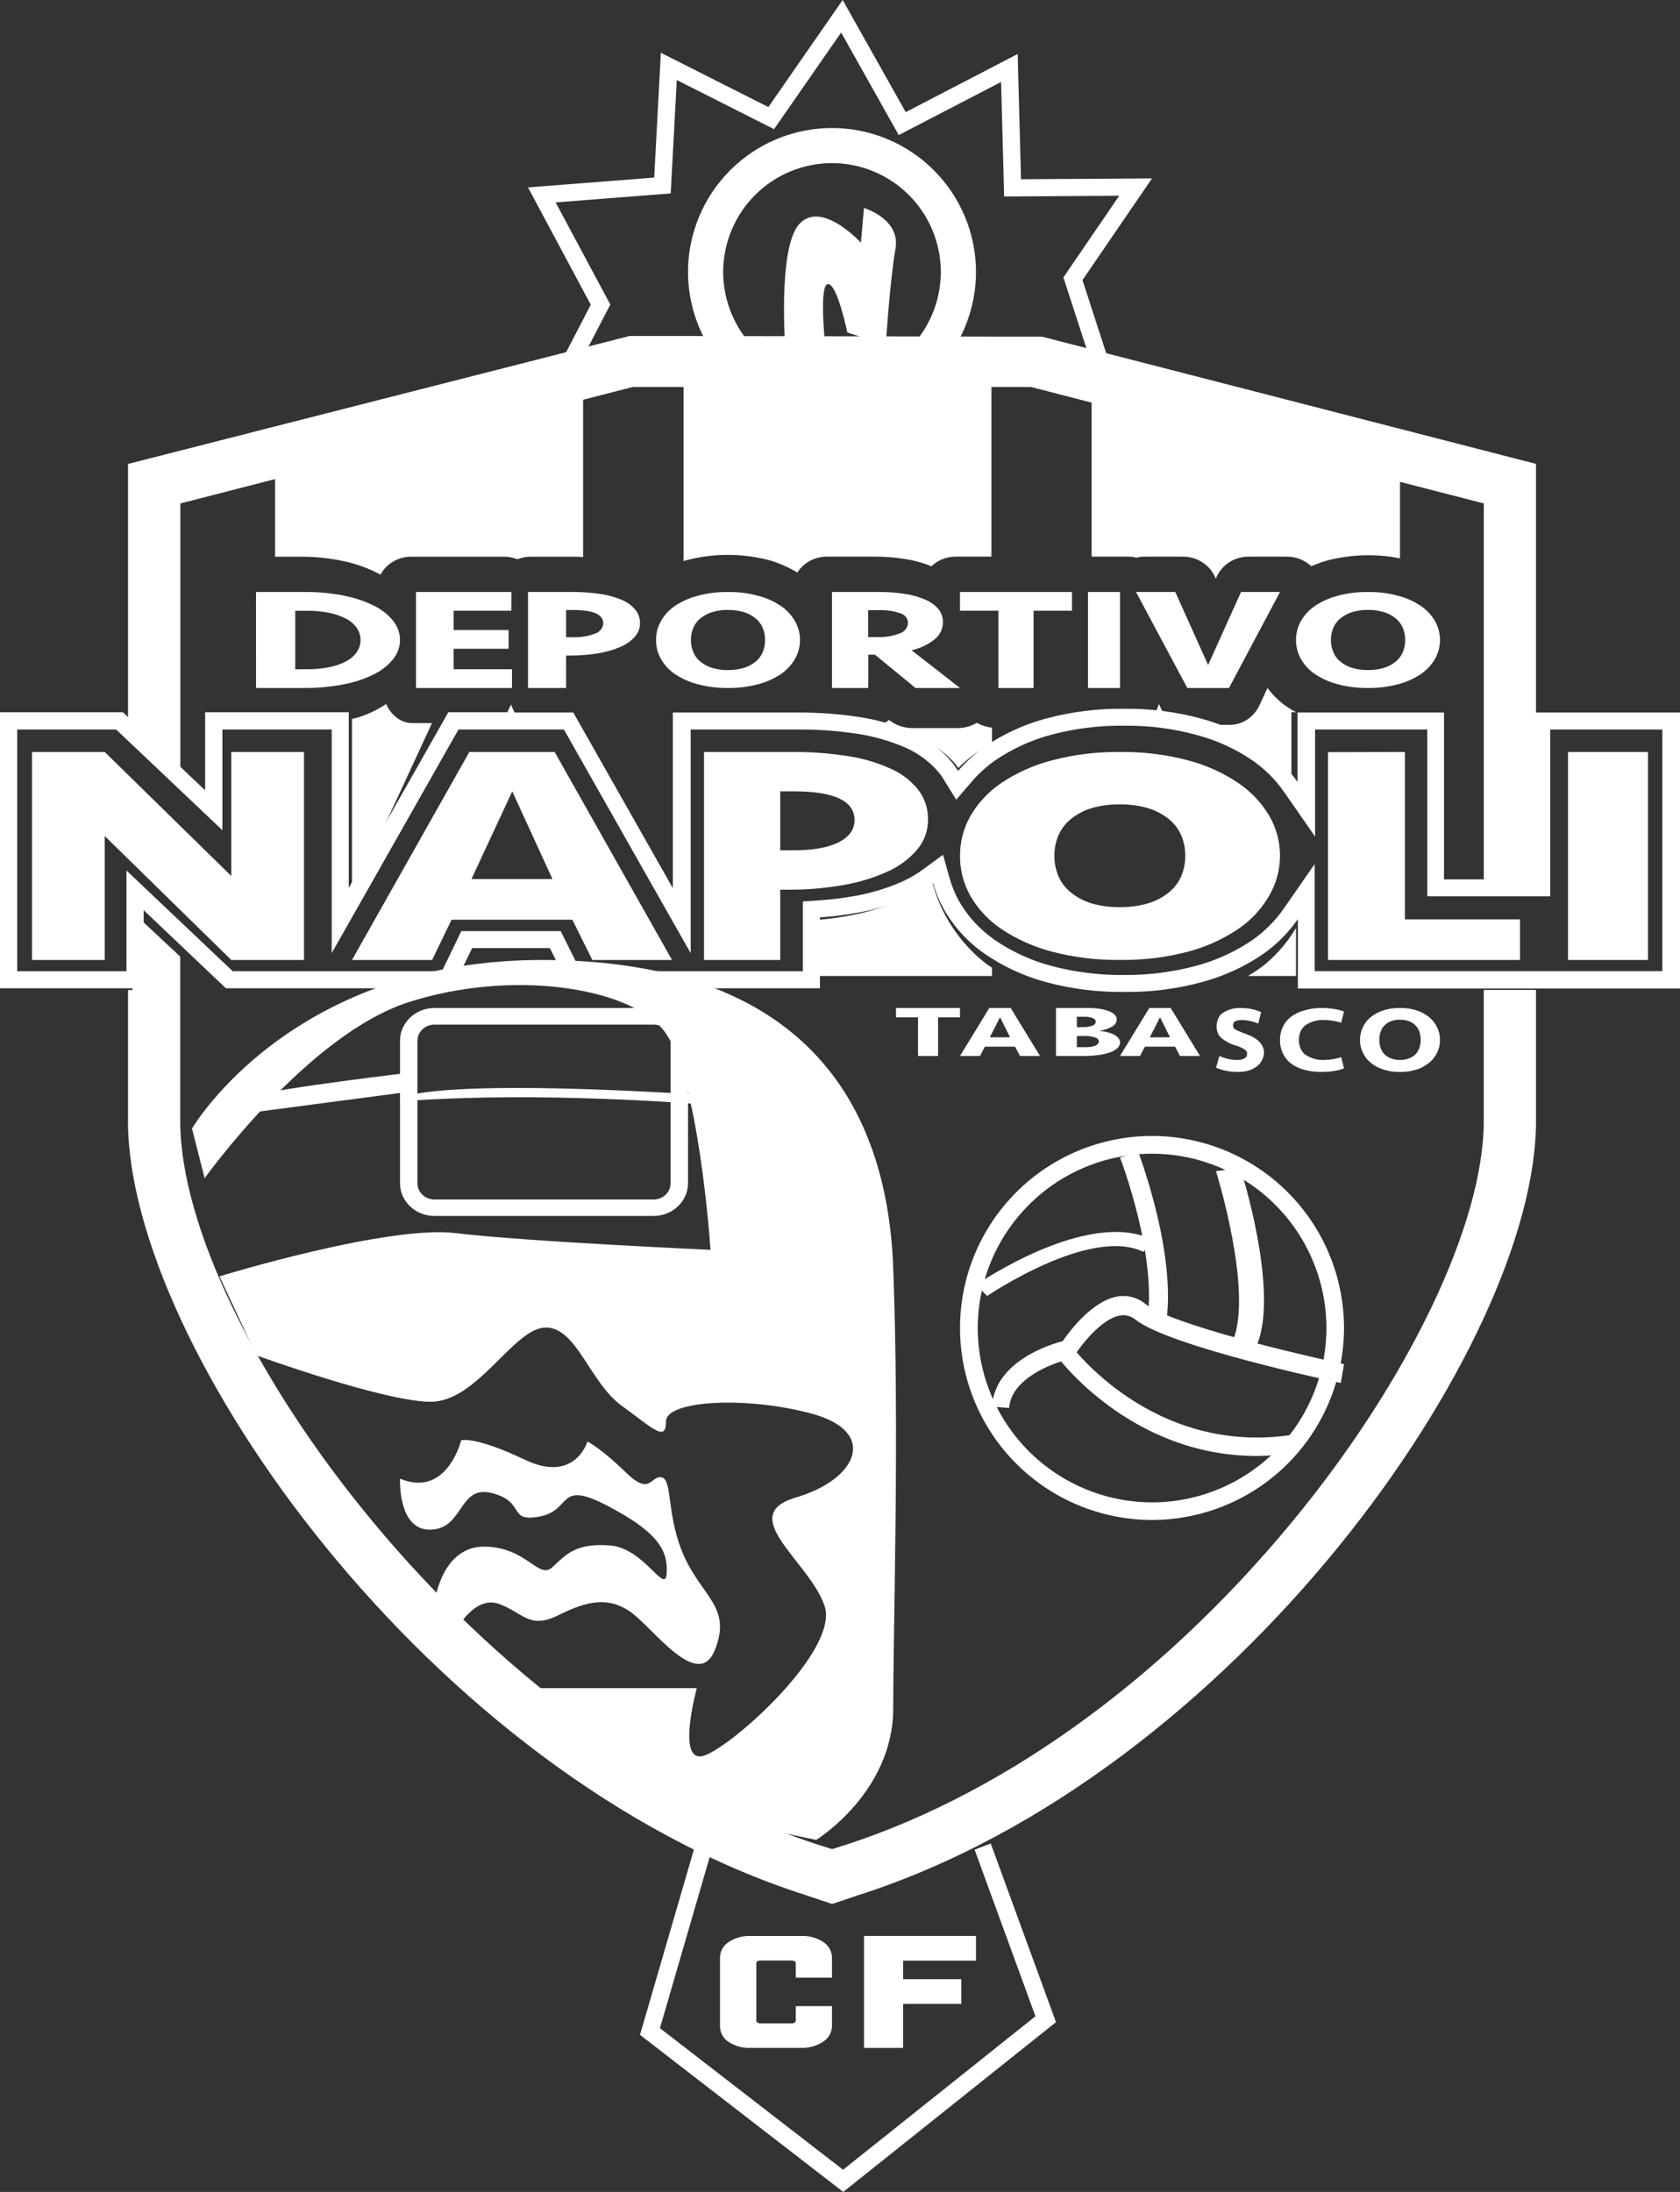
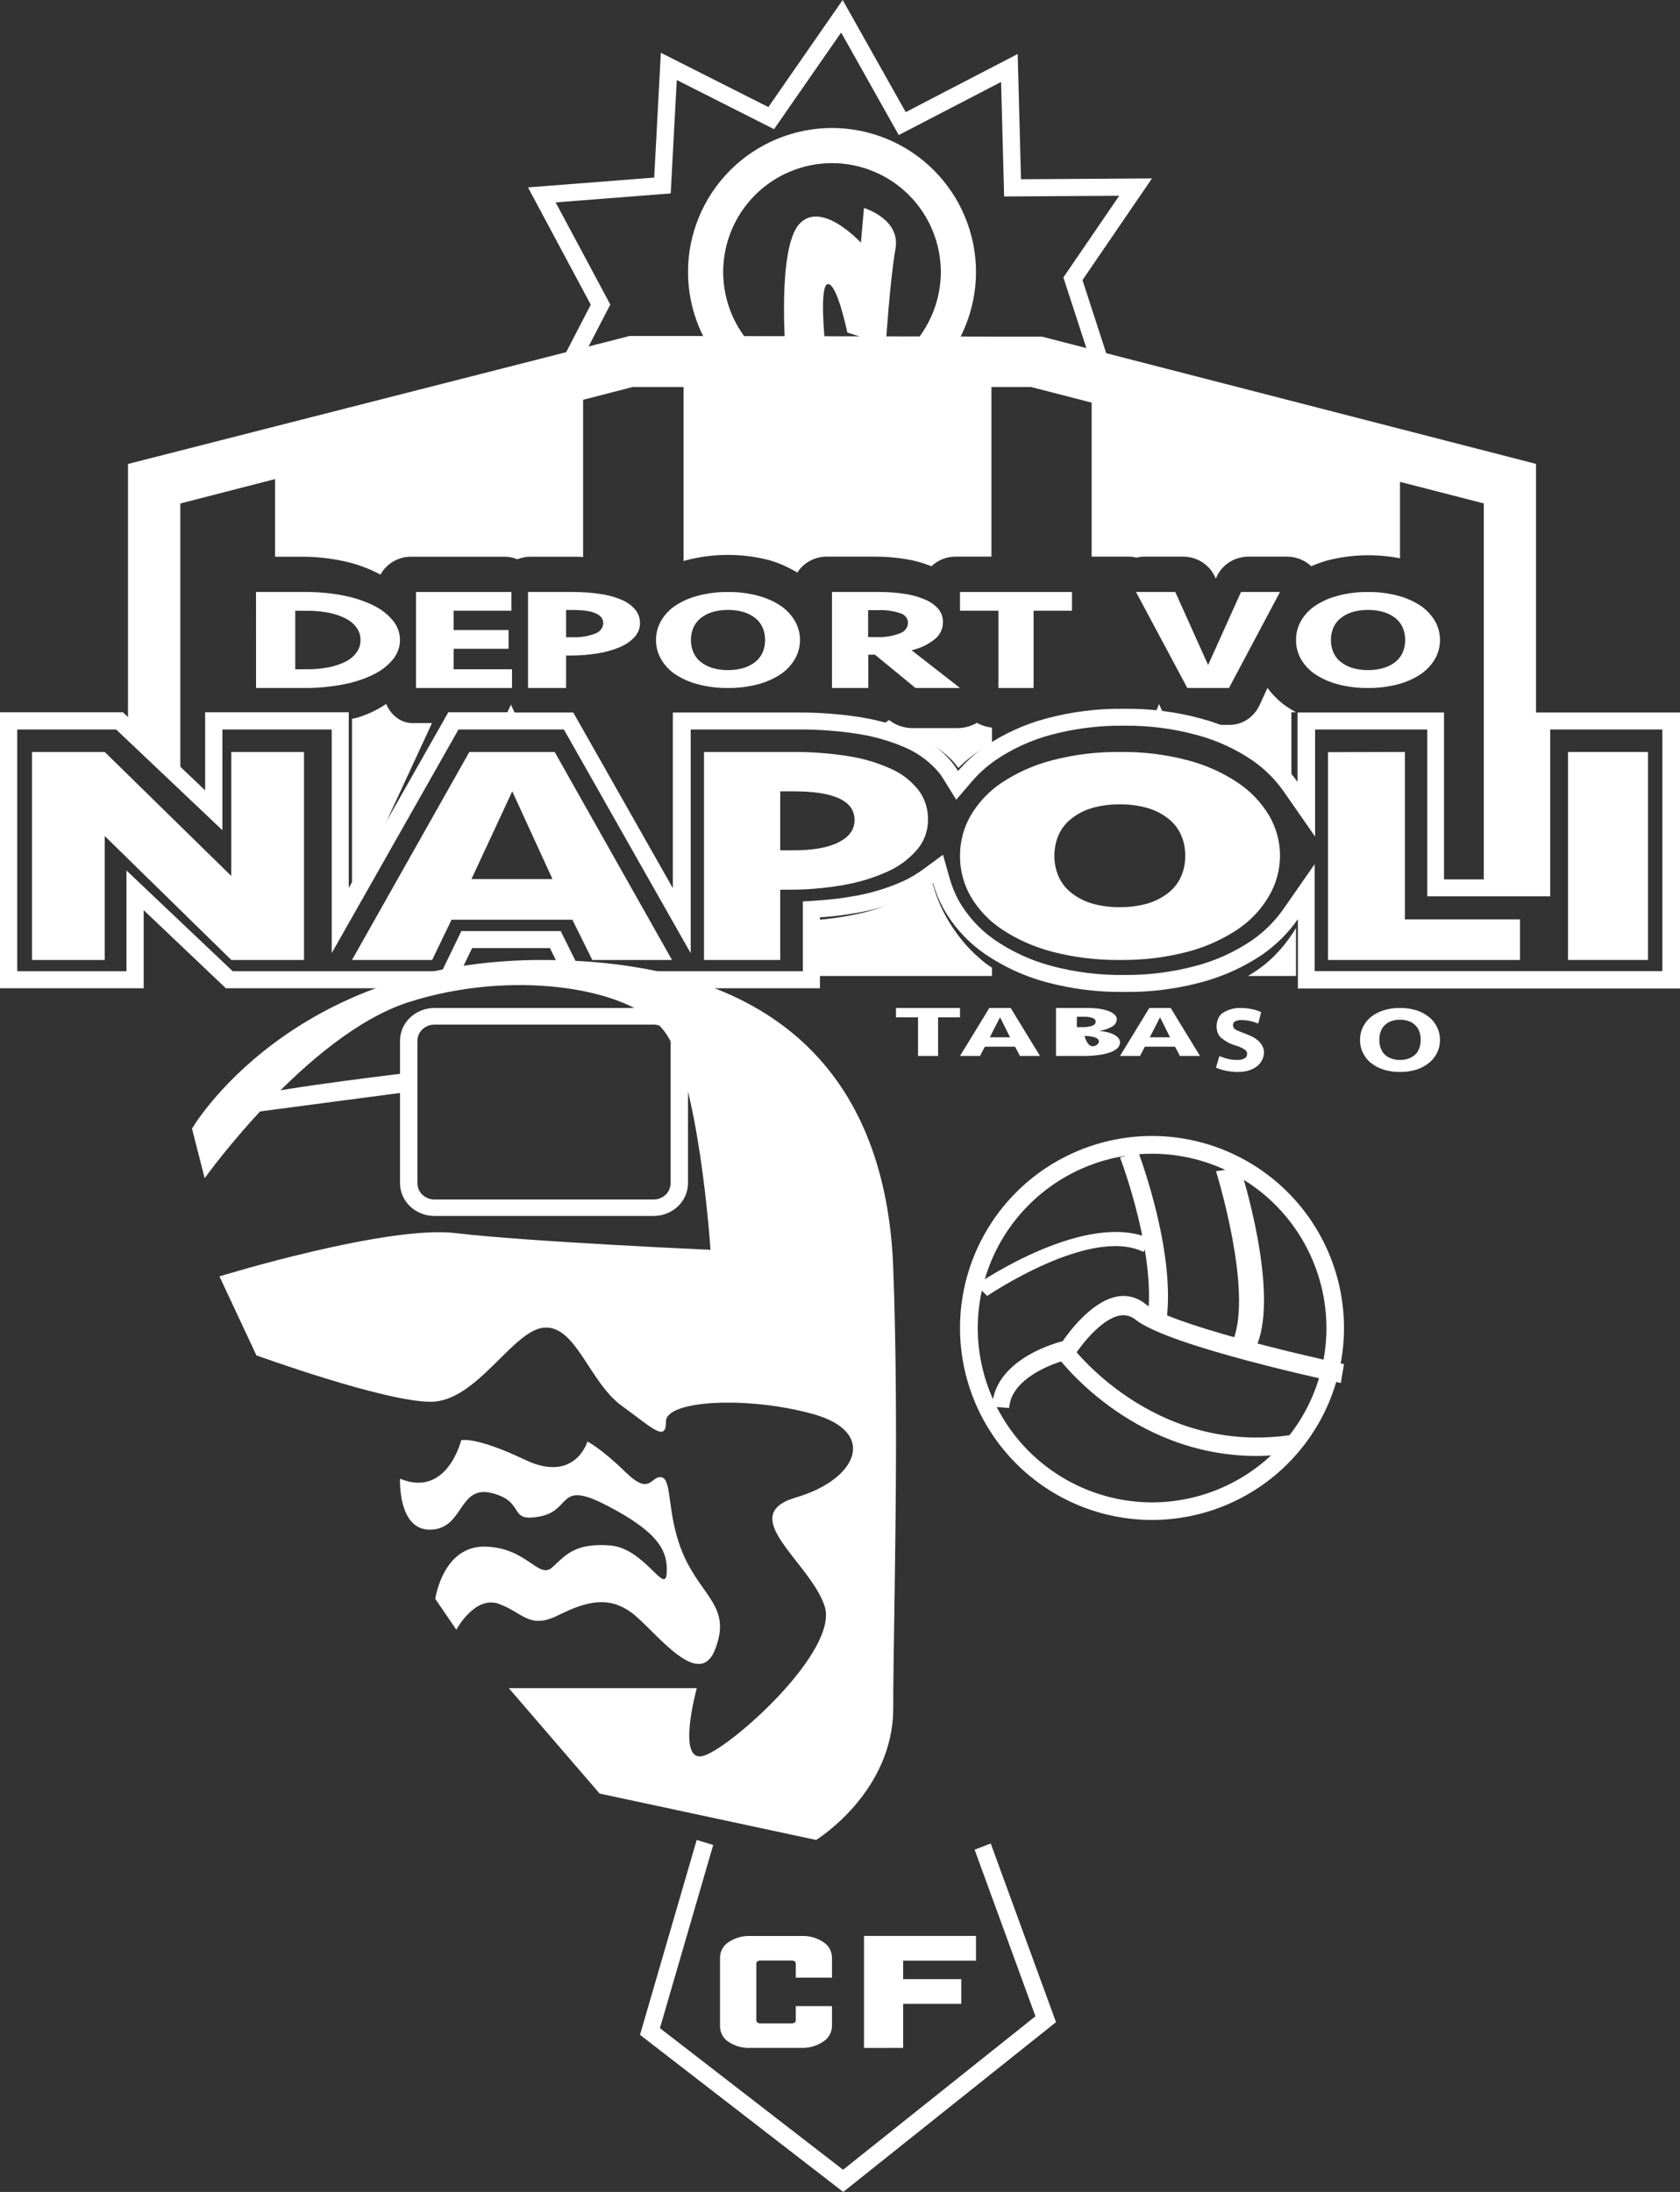
<svg xmlns="http://www.w3.org/2000/svg" width="105" height="137" viewBox="0 0 105 137" fill="none">
  <rect x="0" y="0" width="105" height="137" fill="#333333" stroke="none" />
  <path fill-rule="evenodd" clip-rule="evenodd" d="M12 70.538C12 70.538 18.203 59.869 34.178 60.001C50.153 60.133 55.436 68.894 55.827 79.233C56.217 89.572 55.827 101.489 55.827 106.765C55.827 112.041 51.007 115 51.007 115L37.475 112.1L31.801 105.513H43.549C43.549 105.513 42.228 110.323 44.013 109.728C45.797 109.133 52.46 103.141 51.537 100.377C50.613 97.612 45.926 94.712 49.752 93.592C53.579 92.472 54.903 89.509 50.798 88.375C46.693 87.242 41.625 87.52 41.625 88.838C41.625 90.156 40.831 89.297 38.837 87.847C36.844 86.397 36.001 82.842 34.021 82.978C32.042 83.114 29.819 87.614 26.916 87.614C24.013 87.614 16.025 84.713 16.025 84.713L13.715 79.775C13.715 79.775 24.211 76.548 28.501 77.073C32.791 77.598 44.406 78.116 44.406 78.116C44.406 78.116 43.681 67.054 41.437 64.352C39.193 61.65 31.868 60.596 25.529 62.641C19.189 64.686 12.791 73.641 12.791 73.641L12 70.538Z" fill="white" />
  <path fill-rule="evenodd" clip-rule="evenodd" d="M14 69.763L26 68.181L25.965 67C25.965 67 17.403 68.003 15.515 68.552C13.627 69.1 14.122 70 14.122 70" fill="white" />
  <path d="M40.846 76H27.154C26.583 76 26.036 75.785 25.632 75.401C25.228 75.018 25.001 74.498 25 73.956V65.047C25.001 64.505 25.228 63.984 25.632 63.601C26.036 63.217 26.583 63.001 27.154 63H40.846C41.417 63.001 41.964 63.217 42.368 63.601C42.772 63.984 42.999 64.505 43 65.047V73.956C42.999 74.498 42.772 75.018 42.368 75.401C41.964 75.785 41.417 76 40.846 76ZM27.154 64.039C26.871 64.039 26.601 64.145 26.401 64.335C26.201 64.525 26.089 64.782 26.089 65.051V73.959C26.089 74.228 26.201 74.485 26.401 74.675C26.601 74.865 26.871 74.971 27.154 74.971H40.846C41.129 74.971 41.399 74.865 41.599 74.675C41.799 74.485 41.911 74.228 41.911 73.959V65.051C41.911 64.782 41.799 64.525 41.599 64.335C41.399 64.145 41.129 64.039 40.846 64.039H27.154Z" fill="white" />
  <path d="M72.007 95C68.825 95 65.773 93.737 63.522 91.488C61.27 89.24 60.004 86.189 60 83.007C60 79.823 61.265 76.769 63.517 74.517C65.769 72.265 68.823 71 72.007 71C75.187 71.004 78.236 72.269 80.484 74.518C82.733 76.767 83.997 79.816 84 82.996C83.999 86.178 82.736 89.229 80.487 91.479C78.238 93.73 75.189 94.996 72.007 95ZM72.007 72.109C69.118 72.113 66.348 73.262 64.305 75.305C62.262 77.348 61.113 80.118 61.109 83.007C61.113 85.896 62.262 88.665 64.305 90.708C66.349 92.75 69.118 93.899 72.007 93.902C74.895 93.898 77.664 92.749 79.707 90.707C81.749 88.664 82.898 85.895 82.902 83.007C82.899 80.118 81.75 77.349 79.708 75.305C77.665 73.262 74.896 72.113 72.007 72.109Z" fill="white" />
  <path d="M72.833 83L71.656 82.831C72.441 78.721 70.028 72.411 70 72.345L71.146 72C71.232 72.276 73.645 78.628 72.833 83Z" fill="white" />
  <path d="M63.076 88L62 87.922C62.161 85.134 65.525 84.059 66.418 83.824C66.842 83.209 68.23 81.346 69.789 81.044C70.102 80.979 70.423 80.986 70.733 81.065C71.044 81.144 71.336 81.293 71.593 81.503C73.184 82.773 81.092 84.64 84 85.263L83.8 86.439C83.366 86.349 73.079 84.161 70.966 82.479C70.824 82.364 70.663 82.282 70.492 82.239C70.321 82.195 70.143 82.192 69.971 82.228C68.818 82.448 67.56 84.091 67.168 84.703L67.045 84.902L66.832 84.95C65.826 85.177 63.181 86.157 63.076 88Z" fill="white" />
  <path d="M61.698 81L61 80.311C61.283 80.113 68.016 75.551 72 77.47L71.462 78.244C68.134 76.63 61.765 80.956 61.698 81Z" fill="white" />
  <path d="M78.584 84L77.076 83.752C78.308 80.614 76.02 73.274 76 73.199L77.508 73C77.634 73.31 79.916 80.64 78.584 84Z" fill="white" />
  <path d="M78.54 91C70.593 91 66.049 84.762 66 84.694L66.862 84C66.915 84.067 72.032 91.052 80.842 89.667L81 90.787C80.186 90.924 79.364 90.995 78.54 91Z" fill="white" />
  <path d="M60 63V63.586H58.63V66H57.377V63.586H56V63H60Z" fill="white" />
  <path d="M63.44 65.42H61.554L61.251 66H60L61.834 63H63.166L65 66H63.749L63.44 65.42ZM61.863 64.834H63.13L62.502 63.58L61.863 64.834Z" fill="white" />
-   <path d="M70 65.153C69.999 65.288 69.941 65.417 69.837 65.514C69.705 65.633 69.545 65.724 69.368 65.781C69.131 65.86 68.885 65.915 68.634 65.944C68.32 65.983 68.003 66.002 67.686 66H66V63H67.948C68.211 62.999 68.474 63.016 68.733 63.053C68.933 63.083 69.129 63.133 69.315 63.204C69.449 63.255 69.57 63.329 69.67 63.423C69.75 63.498 69.796 63.596 69.798 63.699C69.798 63.791 69.772 63.881 69.723 63.962C69.673 64.042 69.601 64.11 69.514 64.16C69.267 64.301 68.988 64.393 68.697 64.43C68.87 64.446 69.041 64.475 69.209 64.517C69.353 64.55 69.491 64.6 69.62 64.665C69.727 64.717 69.82 64.788 69.894 64.875C69.963 64.955 70 65.053 70 65.153ZM67.693 64.198C67.888 64.204 68.083 64.174 68.264 64.11C68.326 64.092 68.38 64.059 68.42 64.013C68.459 63.968 68.482 63.913 68.484 63.856C68.482 63.805 68.463 63.757 68.429 63.717C68.394 63.676 68.347 63.646 68.293 63.63C68.124 63.57 67.942 63.542 67.76 63.549H67.303V64.198H67.693ZM68.68 65.097C68.68 64.981 68.598 64.897 68.431 64.837C68.21 64.77 67.976 64.74 67.743 64.749H67.303V65.451H67.775C68.017 65.468 68.261 65.433 68.484 65.348C68.609 65.276 68.68 65.194 68.68 65.097Z" fill="white" />
+   <path d="M70 65.153C69.999 65.288 69.941 65.417 69.837 65.514C69.705 65.633 69.545 65.724 69.368 65.781C69.131 65.86 68.885 65.915 68.634 65.944C68.32 65.983 68.003 66.002 67.686 66H66V63H67.948C68.211 62.999 68.474 63.016 68.733 63.053C68.933 63.083 69.129 63.133 69.315 63.204C69.449 63.255 69.57 63.329 69.67 63.423C69.75 63.498 69.796 63.596 69.798 63.699C69.798 63.791 69.772 63.881 69.723 63.962C69.673 64.042 69.601 64.11 69.514 64.16C69.267 64.301 68.988 64.393 68.697 64.43C68.87 64.446 69.041 64.475 69.209 64.517C69.353 64.55 69.491 64.6 69.62 64.665C69.727 64.717 69.82 64.788 69.894 64.875C69.963 64.955 70 65.053 70 65.153ZM67.693 64.198C67.888 64.204 68.083 64.174 68.264 64.11C68.326 64.092 68.38 64.059 68.42 64.013C68.459 63.968 68.482 63.913 68.484 63.856C68.482 63.805 68.463 63.757 68.429 63.717C68.394 63.676 68.347 63.646 68.293 63.63C68.124 63.57 67.942 63.542 67.76 63.549H67.303V64.198H67.693ZM68.68 65.097C68.68 64.981 68.598 64.897 68.431 64.837C68.21 64.77 67.976 64.74 67.743 64.749H67.303H67.775C68.017 65.468 68.261 65.433 68.484 65.348C68.609 65.276 68.68 65.194 68.68 65.097Z" fill="white" />
  <path d="M73.44 65.42H71.554L71.251 66H70L71.834 63H73.166L75 66H73.749L73.44 65.42ZM71.863 64.834H73.127L72.502 63.58L71.863 64.834Z" fill="white" />
  <path d="M79 65.762C78.999 65.935 78.958 66.104 78.885 66.242C78.802 66.411 78.691 66.549 78.563 66.645C78.401 66.765 78.228 66.853 78.049 66.907C77.822 66.972 77.591 67.003 77.36 67C77.124 67.001 76.888 66.978 76.655 66.931C76.433 66.89 76.214 66.823 76 66.73L76.213 66.004C76.379 66.076 76.548 66.133 76.719 66.177C76.921 66.227 77.125 66.251 77.329 66.25C77.479 66.256 77.629 66.224 77.771 66.157C77.889 66.097 77.945 66 77.945 65.867C77.945 65.734 77.895 65.681 77.794 65.6C77.615 65.486 77.427 65.402 77.234 65.35C76.912 65.26 76.601 65.094 76.316 64.859C76.231 64.787 76.16 64.685 76.111 64.562C76.062 64.439 76.036 64.299 76.036 64.157C76.037 63.972 76.076 63.791 76.148 63.638C76.22 63.485 76.323 63.366 76.442 63.298C76.795 63.08 77.178 62.979 77.562 63.004C77.796 63.002 78.03 63.027 78.261 63.076C78.451 63.114 78.638 63.176 78.821 63.262L78.642 63.975C78.48 63.907 78.316 63.855 78.149 63.818C77.964 63.776 77.777 63.756 77.59 63.758C77.461 63.75 77.332 63.775 77.209 63.83C77.169 63.84 77.132 63.871 77.106 63.916C77.079 63.961 77.064 64.017 77.063 64.076C77.063 64.124 77.072 64.172 77.089 64.213C77.112 64.261 77.144 64.299 77.181 64.322C77.242 64.367 77.305 64.402 77.371 64.427C77.452 64.463 77.556 64.504 77.679 64.548C77.861 64.617 78.029 64.685 78.188 64.758C78.331 64.822 78.469 64.907 78.6 65.012C78.707 65.096 78.802 65.208 78.88 65.342C78.951 65.459 78.994 65.606 79 65.762Z" fill="white" />
-   <path d="M82.588 63C82.841 62.999 83.093 63.018 83.344 63.057C83.567 63.086 83.786 63.141 84 63.222L83.827 63.92C83.682 63.876 83.511 63.835 83.329 63.803C83.146 63.771 82.962 63.755 82.777 63.755C82.375 63.729 81.975 63.834 81.614 64.061C81.48 64.149 81.368 64.284 81.292 64.451C81.216 64.618 81.179 64.809 81.185 65.002C81.179 65.194 81.216 65.384 81.293 65.55C81.368 65.716 81.48 65.851 81.614 65.938C81.975 66.167 82.375 66.274 82.777 66.249C82.962 66.247 83.146 66.23 83.329 66.196C83.515 66.164 83.682 66.124 83.827 66.079L84 66.777C83.786 66.858 83.567 66.914 83.344 66.943C83.093 66.982 82.841 67.001 82.588 66.999C82.212 67.007 81.836 66.956 81.469 66.85C81.183 66.775 80.909 66.638 80.659 66.447C80.457 66.291 80.288 66.075 80.167 65.817C80.054 65.573 79.996 65.293 80 65.01C79.997 64.726 80.055 64.447 80.167 64.203C80.289 63.945 80.458 63.729 80.659 63.573C80.909 63.381 81.183 63.245 81.469 63.17C81.835 63.056 82.211 62.999 82.588 63Z" fill="white" />
  <path d="M90 65.002C90 65.274 89.942 65.54 89.83 65.773C89.707 66.029 89.54 66.248 89.34 66.41C89.1 66.606 88.836 66.752 88.559 66.842C88.212 66.953 87.856 67.006 87.498 66.999C87.141 67.006 86.785 66.953 86.438 66.842C86.159 66.752 85.893 66.606 85.65 66.41C85.452 66.247 85.287 66.029 85.167 65.773C85.056 65.54 84.999 65.273 85 65.002C84.999 64.73 85.057 64.462 85.167 64.227C85.287 63.971 85.452 63.753 85.65 63.59C85.893 63.394 86.159 63.248 86.438 63.158C86.785 63.047 87.141 62.994 87.498 63.001C87.856 62.994 88.212 63.047 88.559 63.158C88.836 63.248 89.1 63.394 89.34 63.59C89.54 63.752 89.707 63.971 89.83 64.227C89.941 64.462 90 64.729 90 65.002ZM87.498 66.249C87.688 66.253 87.877 66.22 88.059 66.152C88.206 66.1 88.344 66.014 88.466 65.898C88.573 65.791 88.658 65.653 88.712 65.494C88.767 65.337 88.794 65.166 88.793 64.994C88.795 64.82 88.767 64.648 88.712 64.49C88.659 64.331 88.574 64.191 88.466 64.086C88.345 63.967 88.207 63.879 88.059 63.828C87.877 63.761 87.688 63.73 87.498 63.735C87.309 63.729 87.12 63.761 86.938 63.828C86.791 63.879 86.654 63.967 86.534 64.086C86.426 64.191 86.341 64.331 86.288 64.49C86.233 64.648 86.205 64.82 86.208 64.994C86.206 65.166 86.233 65.337 86.288 65.494C86.342 65.653 86.427 65.791 86.534 65.898C86.655 66.014 86.792 66.1 86.938 66.152C87.12 66.221 87.309 66.253 87.498 66.249Z" fill="white" />
  <path d="M14.455 60L6.545 52.252V60H2V47H6.545L14.455 54.751V47H19V60H14.455Z" fill="white" />
  <path d="M35.773 57.484H28.223L27.008 60H22L29.334 47H34.666L42 60H37.02L35.773 57.484ZM29.466 54.944H34.53L32.016 49.46L29.466 54.944Z" fill="white" />
  <path d="M57.999 51.238C58.004 51.917 57.767 52.575 57.332 53.089C56.824 53.683 56.194 54.154 55.486 54.468C54.6 54.87 53.668 55.155 52.712 55.315C51.571 55.517 50.415 55.615 49.257 55.608H48.764V60H44V47H49.575C50.709 46.994 51.841 47.078 52.962 47.252C53.881 47.389 54.778 47.648 55.63 48.026C56.305 48.315 56.903 48.766 57.373 49.341C57.792 49.879 58.014 50.55 57.999 51.238ZM53.41 51.255C53.41 50.059 52.141 49.46 49.602 49.46H48.764V53.148H49.548C50.803 53.148 51.761 52.979 52.421 52.641C53.082 52.302 53.41 51.843 53.41 51.255Z" fill="white" />
  <path d="M80 53.498C79.998 54.381 79.759 55.249 79.306 56.014C78.827 56.834 78.165 57.539 77.369 58.077C76.417 58.713 75.361 59.188 74.246 59.482C72.865 59.844 71.439 60.018 70.009 59.998C68.573 60.018 67.141 59.844 65.754 59.482C64.63 59.19 63.565 58.715 62.603 58.077C61.803 57.542 61.138 56.836 60.659 56.014C60.223 55.244 59.996 54.378 60 53.498C59.996 52.62 60.223 51.755 60.659 50.986C61.139 50.165 61.804 49.459 62.603 48.923C63.564 48.285 64.629 47.811 65.754 47.522C67.14 47.157 68.573 46.981 70.009 47.002C71.439 46.981 72.865 47.156 74.246 47.522C75.361 47.813 76.417 48.287 77.369 48.923C78.172 49.46 78.841 50.165 79.327 50.986C79.772 51.752 80.004 52.618 80 53.498ZM69.991 56.696C70.589 56.706 71.185 56.626 71.758 56.46C72.228 56.318 72.665 56.089 73.045 55.784C73.385 55.513 73.652 55.165 73.823 54.771C73.997 54.364 74.084 53.926 74.079 53.485C74.084 53.045 73.996 52.608 73.823 52.202C73.651 51.808 73.384 51.461 73.045 51.189C72.665 50.884 72.228 50.655 71.758 50.513C71.185 50.347 70.589 50.267 69.991 50.277C69.39 50.265 68.79 50.345 68.215 50.513C67.746 50.655 67.311 50.884 66.934 51.189C66.595 51.461 66.329 51.808 66.156 52.202C65.983 52.608 65.896 53.045 65.9 53.485C65.895 53.926 65.983 54.364 66.156 54.771C66.328 55.165 66.594 55.513 66.934 55.784C67.311 56.089 67.746 56.318 68.215 56.46C68.79 56.628 69.39 56.708 69.991 56.696Z" fill="white" />
  <path d="M87.805 47V57.465H95V60H83V47.011L87.805 47Z" fill="white" />
  <path d="M103 60H98V47H103V60Z" fill="white" />
  <path d="M16 37H19.045C19.86 36.995 20.673 37.069 21.469 37.223C22.128 37.35 22.763 37.56 23.353 37.847C23.834 38.081 24.249 38.406 24.567 38.798C24.85 39.15 25.001 39.569 25 39.998C25.002 40.429 24.851 40.849 24.567 41.202C24.249 41.594 23.834 41.919 23.353 42.153C22.765 42.442 22.129 42.651 21.469 42.773C20.674 42.93 19.86 43.006 19.045 43H16.004L16 37ZM19.192 41.829C19.649 41.833 20.106 41.792 20.553 41.707C20.925 41.634 21.282 41.513 21.612 41.346C21.887 41.205 22.12 41.008 22.29 40.772C22.454 40.541 22.538 40.273 22.531 40.002C22.537 39.731 22.453 39.465 22.29 39.234C22.12 38.998 21.887 38.801 21.612 38.66C21.282 38.494 20.925 38.372 20.553 38.299C20.105 38.213 19.647 38.171 19.188 38.175H18.453V41.832L19.192 41.829Z" fill="white" />
  <path d="M26 37H31.964V38.171H28.354V39.378H31.787V40.55H28.354V41.829H32V43H26V37Z" fill="white" />
  <path d="M40 38.955C40.002 39.267 39.883 39.57 39.664 39.812C39.414 40.082 39.099 40.299 38.744 40.445C38.303 40.631 37.836 40.763 37.356 40.838C36.785 40.93 36.206 40.975 35.625 40.973H35.381V43H33V37H35.786C36.353 36.997 36.92 37.037 37.48 37.118C37.941 37.181 38.389 37.3 38.813 37.472C39.155 37.609 39.454 37.819 39.686 38.083C39.897 38.334 40.007 38.641 40 38.955ZM37.703 38.955C37.703 38.402 37.069 38.125 35.801 38.125H35.381V39.828H35.771C36.264 39.851 36.757 39.772 37.21 39.595C37.351 39.544 37.472 39.457 37.559 39.345C37.647 39.233 37.697 39.102 37.703 38.965V38.955Z" fill="white" />
  <path d="M50 40C50.002 40.408 49.896 40.81 49.694 41.169C49.479 41.546 49.179 41.872 48.816 42.124C48.387 42.411 47.91 42.627 47.405 42.761C46.785 42.928 46.143 43.008 45.498 42.999C44.853 43.008 44.21 42.928 43.589 42.761C43.081 42.628 42.602 42.413 42.171 42.124C41.808 41.873 41.51 41.547 41.3 41.169C41.1 40.809 40.998 40.407 41 40C40.998 39.594 41.101 39.194 41.3 38.835C41.51 38.457 41.808 38.13 42.171 37.88C42.601 37.59 43.081 37.374 43.589 37.243C44.209 37.073 44.853 36.992 45.498 37.001C46.143 36.991 46.785 37.073 47.405 37.243C47.91 37.375 48.387 37.591 48.816 37.88C49.179 38.131 49.479 38.458 49.694 38.835C49.896 39.193 50.001 39.593 50 40ZM45.498 41.882C45.837 41.886 46.173 41.838 46.496 41.742C46.765 41.66 47.014 41.528 47.228 41.353C47.424 41.192 47.576 40.987 47.671 40.758C47.772 40.517 47.822 40.259 47.817 40C47.822 39.742 47.772 39.485 47.671 39.245C47.576 39.016 47.424 38.812 47.228 38.65C47.014 38.475 46.765 38.343 46.496 38.262C46.173 38.165 45.837 38.118 45.498 38.121C45.16 38.117 44.823 38.164 44.5 38.262C44.233 38.344 43.986 38.476 43.772 38.65C43.577 38.812 43.426 39.017 43.329 39.245C43.23 39.486 43.18 39.742 43.183 40C43.18 40.259 43.23 40.517 43.329 40.758C43.426 40.987 43.577 41.191 43.772 41.353C43.986 41.527 44.233 41.659 44.5 41.742C44.827 41.84 45.169 41.888 45.512 41.882H45.498Z" fill="white" />
  <path d="M58.935 38.9C58.935 39.1 58.888 39.299 58.799 39.481C58.709 39.664 58.579 39.826 58.417 39.956C58 40.289 57.505 40.525 56.973 40.642L60 43H57.216L54.686 40.92H54.269V43H52V37H54.933C55.466 36.996 55.998 37.035 56.524 37.115C56.963 37.177 57.392 37.295 57.797 37.466C58.125 37.596 58.415 37.799 58.643 38.057C58.841 38.297 58.944 38.595 58.935 38.9ZM56.75 38.929C56.748 38.793 56.7 38.662 56.613 38.554C56.526 38.446 56.404 38.367 56.266 38.329C55.831 38.183 55.37 38.117 54.909 38.135H54.258V39.818H54.812C55.3 39.841 55.787 39.761 56.238 39.585C56.384 39.538 56.511 39.449 56.602 39.332C56.694 39.215 56.745 39.074 56.75 38.929Z" fill="white" />
  <path d="M67 37V38.171H64.599V43H62.401V38.171H60V37H67Z" fill="white" />
-   <path d="M70 43H68V37H70V43Z" fill="white" />
  <path d="M76.811 43H74.207L71 37H73.455L75.507 41.566L77.563 37H80L76.811 43Z" fill="white" />
  <path d="M90 40C90.001 40.407 89.897 40.809 89.697 41.169C89.48 41.545 89.179 41.871 88.815 42.124C88.386 42.412 87.909 42.627 87.404 42.761C86.785 42.928 86.143 43.008 85.5 42.999C84.853 43.008 84.209 42.928 83.586 42.761C83.08 42.628 82.601 42.413 82.172 42.124C81.807 41.874 81.508 41.547 81.296 41.169C81.1 40.808 80.998 40.407 81 40C80.999 39.594 81.1 39.194 81.296 38.835C81.508 38.456 81.807 38.13 82.172 37.88C82.6 37.59 83.079 37.374 83.586 37.243C84.208 37.073 84.853 36.991 85.5 37.001C86.144 36.991 86.785 37.073 87.404 37.243C87.909 37.375 88.387 37.59 88.815 37.88C89.179 38.132 89.48 38.458 89.697 38.835C89.897 39.194 90.001 39.594 90 40ZM85.5 41.882C85.838 41.886 86.176 41.839 86.499 41.742C86.768 41.66 87.019 41.528 87.234 41.353C87.428 41.191 87.58 40.987 87.677 40.758C87.776 40.517 87.826 40.259 87.823 40C87.826 39.742 87.776 39.486 87.677 39.245C87.58 39.017 87.428 38.812 87.234 38.65C87.019 38.475 86.768 38.343 86.499 38.262C86.176 38.164 85.838 38.117 85.5 38.121C85.162 38.117 84.824 38.164 84.501 38.262C84.234 38.343 83.986 38.475 83.773 38.65C83.577 38.812 83.425 39.016 83.33 39.245C83.229 39.485 83.179 39.742 83.183 40C83.179 40.259 83.229 40.517 83.33 40.758C83.425 40.987 83.577 41.192 83.773 41.353C83.986 41.528 84.234 41.66 84.501 41.742C84.824 41.839 85.162 41.886 85.5 41.882Z" fill="white" />
  <path d="M22 56L27 45.192H25.755C25.422 45.191 25.096 45.079 24.811 44.869C24.525 44.659 24.291 44.359 24.134 44C23.54 44.398 22.904 44.694 22.244 44.878C22.166 44.9 22.078 44.908 22 44.926V56Z" fill="white" />
  <path d="M79.054 60.279C78.717 60.546 78.365 60.787 78 61H81V58C80.471 58.886 79.812 59.657 79.054 60.279Z" fill="white" />
  <path d="M73 45C72.856 44.821 72.731 44.627 72.628 44.419L72.434 44C72.332 44.318 72.186 44.619 72 44.892C72.332 44.925 72.674 44.952 73 45Z" fill="white" />
  <path d="M78.591 46.74C79.418 47.355 80.135 48.12 80.712 49V44.517H81C80.705 44.36 80.422 44.178 80.153 43.973C79.804 43.691 79.489 43.364 79.215 43L78.727 44.063C78.555 44.436 78.289 44.75 77.958 44.97C77.626 45.19 77.244 45.306 76.854 45.306H76C76.92 45.66 77.791 46.142 78.591 46.74Z" fill="white" />
  <path d="M56.955 45.896C57.961 46.266 58.848 46.837 59.543 47.561C59.67 47.701 59.787 47.848 59.894 48C60.383 47.511 60.941 47.075 61.554 46.701C61.695 46.617 61.849 46.539 62 46.458V45.478C61.662 45.442 61.339 45.339 61.056 45.177C60.7 45.39 60.278 45.505 59.844 45.508H57.036C56.519 45.505 56.021 45.343 55.632 45.051L55.562 45C55.398 45.134 55.208 45.243 55 45.322C55.67 45.464 56.324 45.656 56.955 45.896Z" fill="white" />
  <path d="M61.546 60.165C60.45 59.301 59.542 58.163 58.891 56.837C58.612 56.255 58.393 55.639 58.237 55C57.77 55.391 57.27 55.727 56.743 56.002C55.648 56.56 54.495 56.957 53.312 57.183C52.547 57.338 51.775 57.444 51 57.501V61H62V60.483C61.846 60.385 61.689 60.283 61.546 60.165Z" fill="white" />
  <path d="M11.271 48.635V31.468L17.193 29.944V34.795H18.791C19.721 34.79 20.649 34.889 21.556 35.089C22.333 35.262 23.081 35.539 23.78 35.914C23.965 35.577 24.239 35.295 24.574 35.098C24.909 34.901 25.291 34.796 25.682 34.795H31.52C31.8 34.795 32.077 34.849 32.336 34.954C32.595 34.849 32.873 34.795 33.153 34.795H35.851C36.056 34.795 36.247 34.795 36.445 34.819V24.988L39.542 24.188H42.724V35.072C42.767 35.072 42.798 35.041 42.841 35.03C44.577 34.566 46.408 34.566 48.144 35.03C48.737 35.21 49.304 35.464 49.831 35.786C50.026 35.482 50.296 35.231 50.616 35.057C50.936 34.883 51.296 34.792 51.662 34.791H54.643C55.306 34.788 55.969 34.84 56.623 34.947C57.169 35.035 57.703 35.184 58.214 35.391C58.617 35.006 59.158 34.791 59.72 34.791H61.965V24.188H64.44L68.227 25.165V34.791H70.529C70.696 34.793 70.862 34.813 71.024 34.854C71.184 34.815 71.347 34.794 71.512 34.791H73.948C74.378 34.791 74.799 34.916 75.157 35.151C75.516 35.385 75.795 35.718 75.96 36.108L75.984 36.174L76.013 36.108C76.178 35.718 76.457 35.386 76.815 35.151C77.173 34.917 77.594 34.792 78.025 34.791H80.443C81.006 34.793 81.547 35.007 81.953 35.391C82.262 35.256 82.58 35.14 82.904 35.044C84.404 34.649 85.977 34.598 87.5 34.895V30.117L92.737 31.465V55H96V28.994L87.514 26.808L68.269 21.852L65.109 21.038H61.99L42.742 21H39.347L36.462 21.738L17.193 26.652L8 28.998V45.596L11.271 48.635Z" fill="white" />
-   <path d="M92.735 61.871V70.072C92.735 76.498 88.006 86.351 80.71 95.176C72.341 105.287 62.165 112.501 52.007 115.573C29.866 108.875 11.265 82.976 11.265 70.068V59.789L8.279 57V61.881H8V70.082C8 84.102 26.87 110.939 50.359 118.449L52.011 119L53.655 118.449C77.134 110.928 96 84.091 96 70.072V61.871H92.735Z" fill="white" />
  <path d="M70.253 45.357C71.794 45.339 73.331 45.536 74.817 45.943C76.065 46.276 77.246 46.82 78.31 47.55C79.058 48.074 79.71 48.724 80.234 49.472L82.194 52.29V45.594H89.203V56.021H96.887V45.594H103.896V60.698H82.166V54.009L80.21 56.823C79.683 57.571 79.031 58.222 78.282 58.748C77.217 59.477 76.036 60.02 74.789 60.356C73.311 60.757 71.784 60.953 70.253 60.938C68.708 60.957 67.169 60.763 65.677 60.363C64.432 60.027 63.251 59.484 62.185 58.759C61.247 58.111 60.468 57.26 59.908 56.269C59.676 55.839 59.492 55.385 59.359 54.916L58.937 53.423L57.686 54.344C57.289 54.634 56.863 54.884 56.415 55.09C55.428 55.528 54.389 55.839 53.324 56.018C52.616 56.143 51.901 56.229 51.183 56.276L50.178 56.342V60.705H36.291L35.341 58.794L35.044 58.194H28.834L28.541 58.8L27.619 60.705H14.546L9.72 56.129L7.904 54.406V60.705H1.076V45.594H7.258L12.084 50.169L13.9 51.892V45.594H20.732V59.571L22.744 56.025L28.656 45.594H35.243L41.156 56.028L43.168 59.575V45.594H49.929C51.142 45.589 52.353 45.678 53.551 45.859C54.583 46.011 55.59 46.297 56.548 46.71C57.392 47.071 58.138 47.628 58.724 48.335C58.808 48.447 58.886 48.563 58.958 48.684L58.993 48.736L59.764 49.984L60.721 48.868C61.151 48.368 61.64 47.922 62.178 47.54C63.243 46.811 64.424 46.267 65.67 45.932C67.162 45.531 68.701 45.338 70.246 45.357M31.953 44L31.712 44.516H28.021L21.797 55.495V44.516H12.821V49.398L7.684 44.516H0V61.768H8.979V56.886L14.117 61.768H28.293L29.509 59.257H34.37L35.614 61.768H51.246V57.336C52.004 57.287 52.758 57.197 53.506 57.064C54.662 56.87 55.789 56.53 56.859 56.053C57.373 55.818 57.862 55.532 58.319 55.198C58.471 55.745 58.685 56.273 58.958 56.771C59.594 57.906 60.482 58.88 61.553 59.62C62.718 60.42 64.011 61.017 65.377 61.385C66.971 61.813 68.616 62.02 70.267 61.998C71.907 62.02 73.542 61.812 75.125 61.381C76.483 61.018 77.77 60.429 78.932 59.638C79.783 59.04 80.522 58.299 81.118 57.447V61.786H105V44.534H95.839V54.964H90.251V44.534H81.094V48.872C80.499 48.02 79.759 47.28 78.907 46.685C77.748 45.886 76.46 45.289 75.1 44.921C73.518 44.488 71.883 44.279 70.242 44.3C68.592 44.279 66.946 44.487 65.353 44.917C63.987 45.286 62.695 45.883 61.528 46.682C60.918 47.115 60.363 47.621 59.876 48.188C59.77 48.012 59.654 47.842 59.527 47.679C58.836 46.839 57.953 46.176 56.953 45.747C55.908 45.293 54.808 44.979 53.681 44.813C52.426 44.622 51.16 44.528 49.891 44.534H42.054V55.515L35.83 44.534H32.159L31.922 44.017L31.953 44Z" fill="white" />
  <path d="M25.003 92.421C25.003 92.421 24.848 95.686 26.935 95.607C29.022 95.528 28.638 92.774 30.766 93.326C32.894 93.879 31.693 95.175 33.744 94.781C35.794 94.386 34.789 92.462 37.959 94.112C41.129 95.761 41.749 96.907 41.669 98.323C41.587 99.74 40.276 96.749 38.111 96.591C35.946 96.434 35.366 97.181 34.513 97.963C33.659 98.745 32.928 96.705 30.297 96.667C27.667 96.629 27.205 99.932 27.205 99.932L28.52 101.859C28.52 101.859 29.68 99.695 31.187 100.247C32.695 100.799 33.083 101.859 34.897 100.954C36.711 100.048 38.03 99.774 39.422 100.758C40.815 101.743 43.638 105.752 44.683 103.118C45.729 100.484 43.948 99.853 42.788 97.336C41.628 94.818 42.053 92.496 41.358 92.339C40.663 92.181 40.684 93.56 39.112 92.027C37.541 90.494 36.715 90.099 36.715 90.099C36.715 90.099 35.942 92.733 32.809 91.238C29.677 89.743 28.823 90.02 28.823 90.02C28.823 90.02 27.943 93.642 25.003 92.421Z" fill="white" />
  <path d="M50.096 127.997H46.904C46.424 128.021 45.948 127.891 45.537 127.624C45.375 127.525 45.24 127.382 45.146 127.21C45.052 127.038 45.002 126.843 45 126.643V122.363C45.002 122.164 45.052 121.97 45.147 121.798C45.241 121.627 45.375 121.485 45.537 121.386C45.946 121.114 46.423 120.981 46.904 121.002H50.096C50.577 120.981 51.053 121.115 51.463 121.386C51.624 121.485 51.758 121.628 51.852 121.799C51.946 121.97 51.997 122.165 52 122.363V123.61H49.737V122.729C49.737 122.602 49.643 122.536 49.455 122.536H47.551C47.364 122.536 47.27 122.602 47.27 122.729V126.27C47.27 126.398 47.364 126.464 47.551 126.464H49.455C49.643 126.464 49.737 126.398 49.737 126.27V125.386H52V126.616C51.998 126.815 51.947 127.01 51.853 127.182C51.759 127.354 51.625 127.497 51.463 127.597C51.055 127.873 50.579 128.012 50.096 127.997Z" fill="white" />
  <path d="M54 128V121H61V122.544H56.447V123.702H60.079V125.246H56.447V127.997L54 128Z" fill="white" />
  <path d="M52.702 137L40 127.182L43.543 115L44.576 115.315L41.246 126.763L52.692 135.613L64.715 126.02L60.913 115.608L61.921 115.222L66 126.388L52.702 137Z" fill="white" />
  <path d="M51.998 26C49.613 25.996 47.326 25.047 45.64 23.36C43.953 21.673 43.004 19.386 43 17C43.003 14.614 43.952 12.326 45.639 10.639C47.325 8.952 49.613 8.003 51.998 8C54.385 8.001 56.673 8.949 58.361 10.637C60.049 12.324 60.998 14.613 61 17C60.997 19.387 60.048 21.675 58.36 23.362C56.672 25.049 54.384 25.998 51.998 26ZM51.998 10.195C50.195 10.197 48.466 10.915 47.191 12.191C45.917 13.467 45.2 15.196 45.198 17C45.2 18.803 45.917 20.532 47.192 21.808C48.467 23.083 50.195 23.8 51.998 23.802C53.802 23.8 55.531 23.083 56.806 21.808C58.081 20.533 58.799 18.804 58.802 17C58.799 15.196 58.082 13.467 56.806 12.191C55.531 10.915 53.802 10.197 51.998 10.195Z" fill="white" />
  <path d="M49.098 22C49.098 22 48.57 15.498 49.964 13.993C51.357 12.488 53.806 15.168 53.806 15.168L53.997 13C53.997 13 56.304 13.679 55.966 15.562C55.629 17.446 55.36 21.548 55.36 21.548L52.958 20.783C52.958 20.783 52.335 17.756 51.755 17.756C51.176 17.756 51.565 21.459 51.565 21.459L49.098 22Z" fill="white" />
  <path d="M68.626 24L66.462 17.339L69.952 12.234L62.758 12.28L62.568 5.122L56.171 8.442L52.572 2.032L48.378 8.074L42.299 5.001L41.919 12.089L34.727 12.651L38.144 19.034L35.783 23.594L34.819 23.104L36.923 19.044L33 11.713L40.888 11.099L41.303 3.299L48.023 6.692L52.667 0L56.608 7.008L63.605 3.375L63.813 11.203L72 11.151L67.655 17.506L69.657 23.677L68.626 24Z" fill="white" />
-   <path fill-rule="evenodd" clip-rule="evenodd" d="M43.478 69C43.478 69 34.069 68.214 25.648 68.794L25 68.666C25 68.666 26.378 67.337 43.987 68.434C44.096 68.376 43.478 69 43.478 69Z" fill="white" />
</svg>